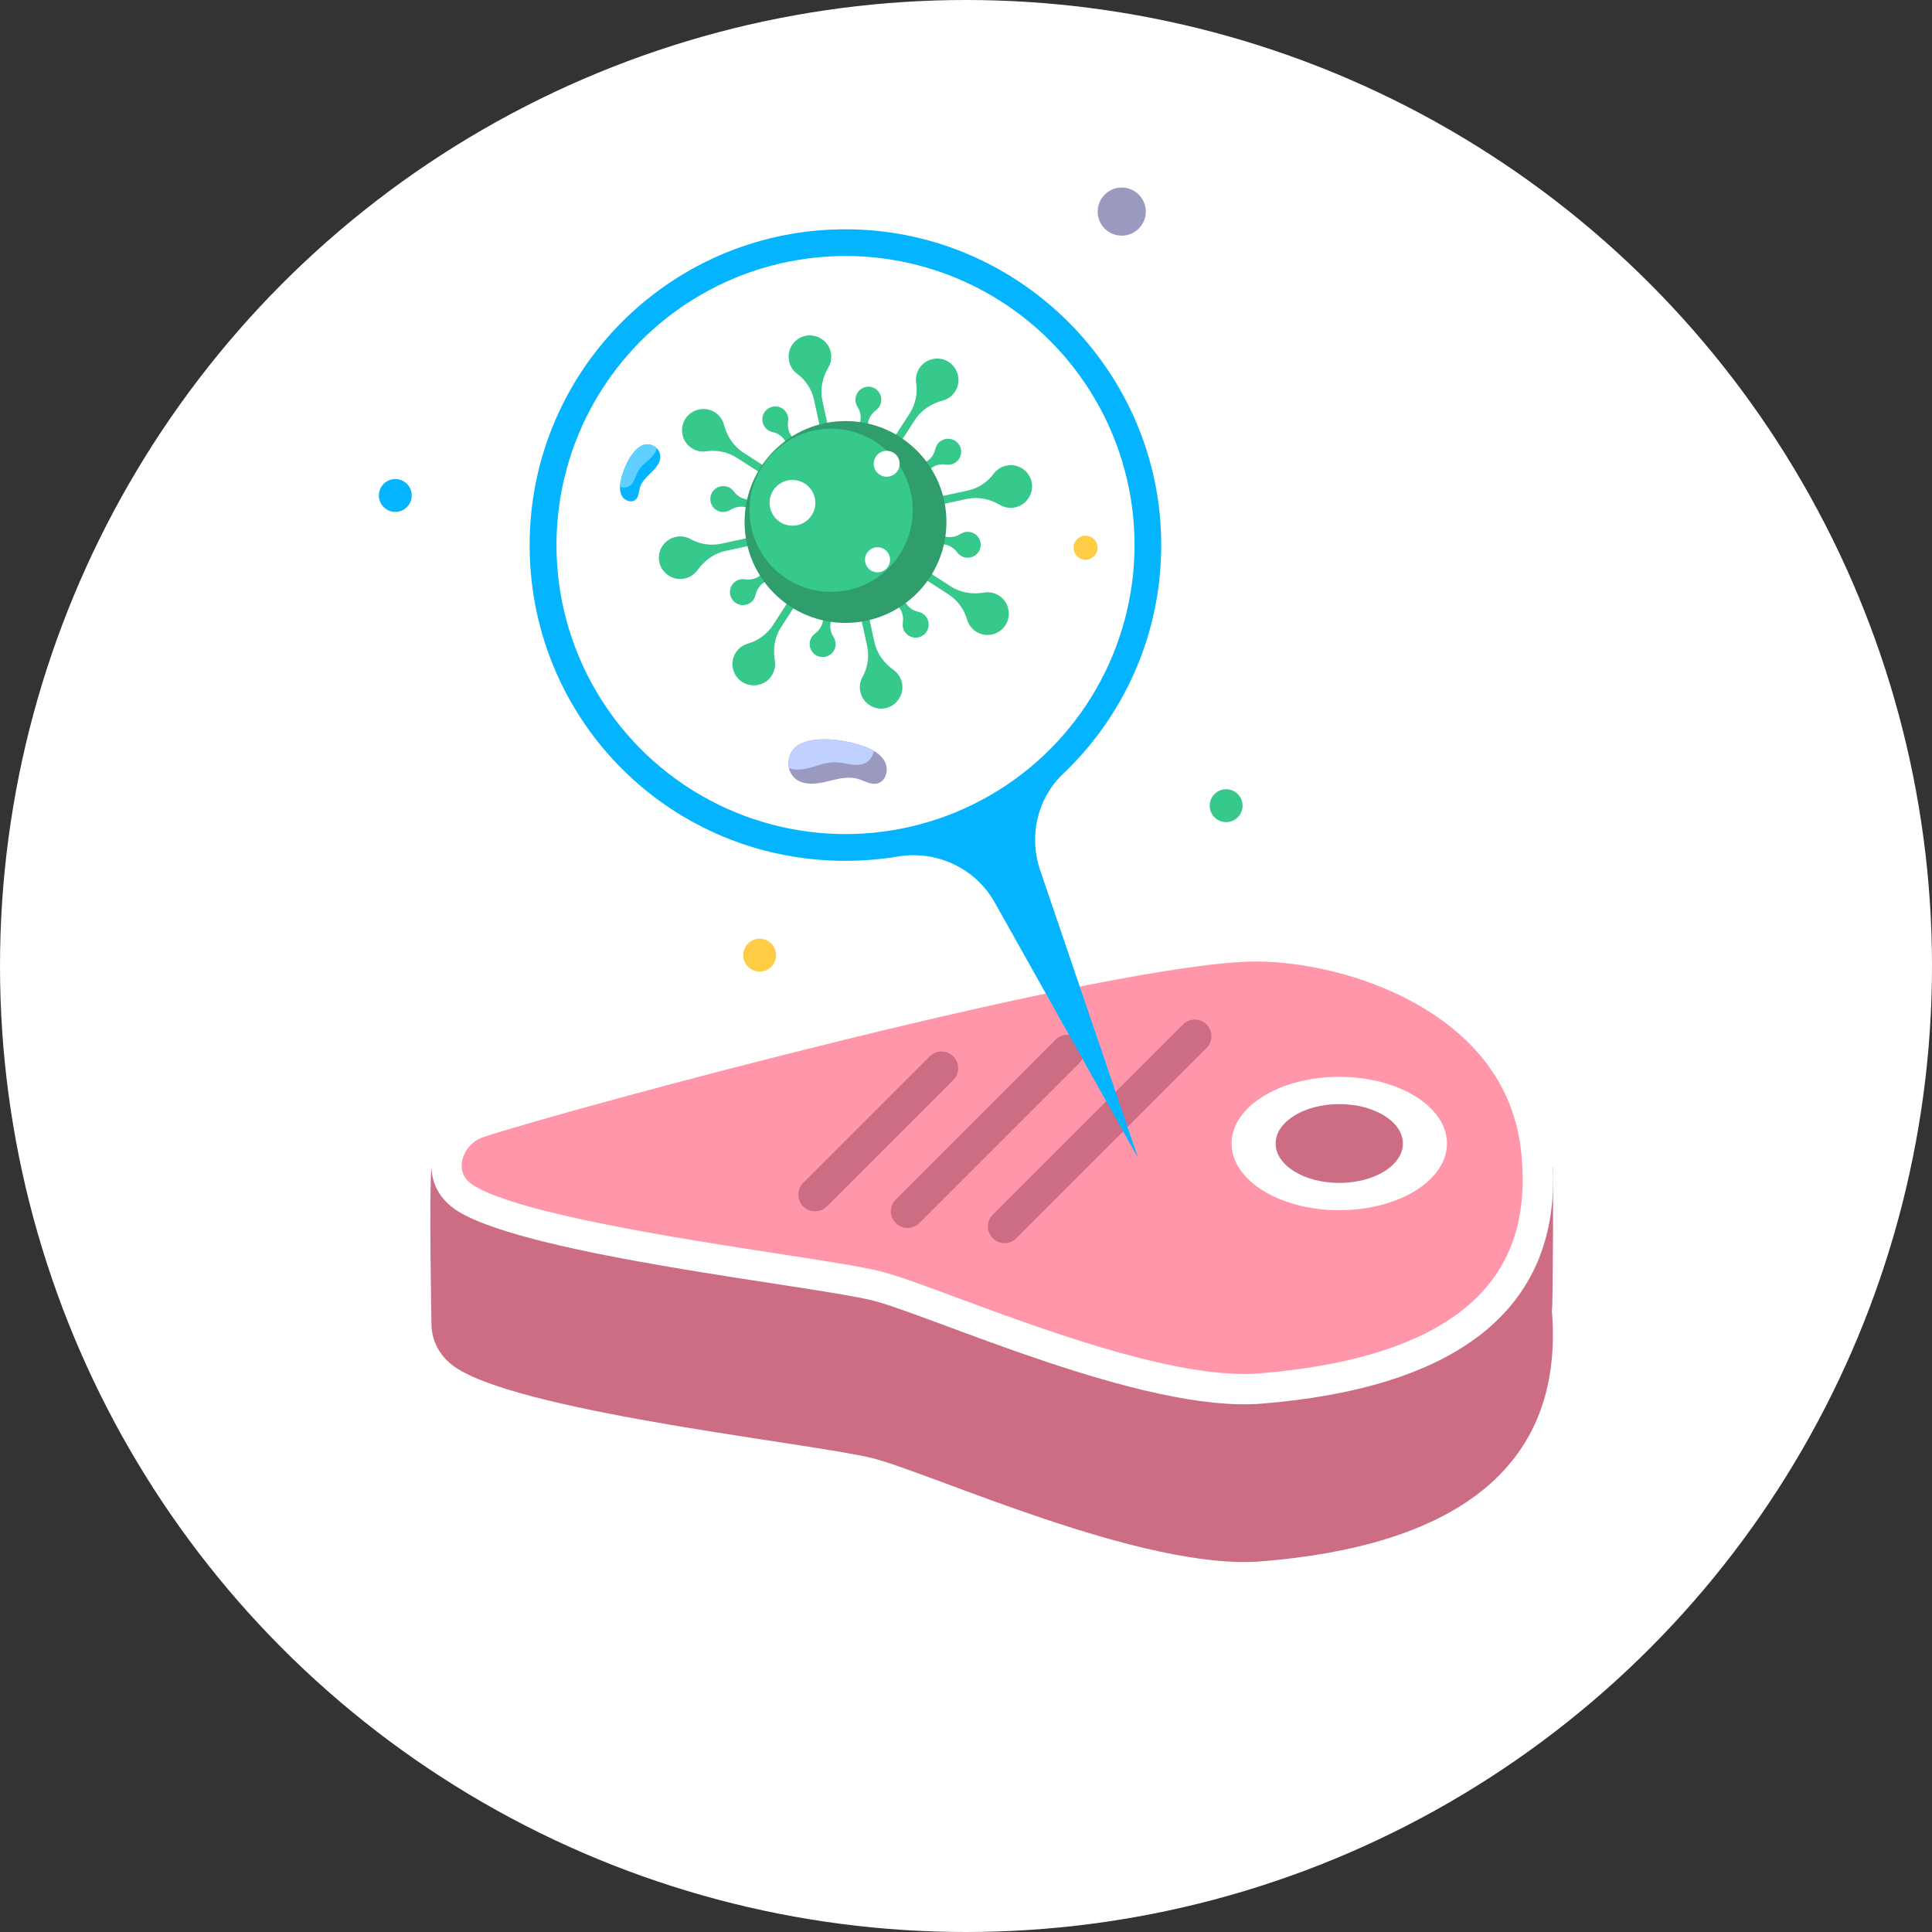
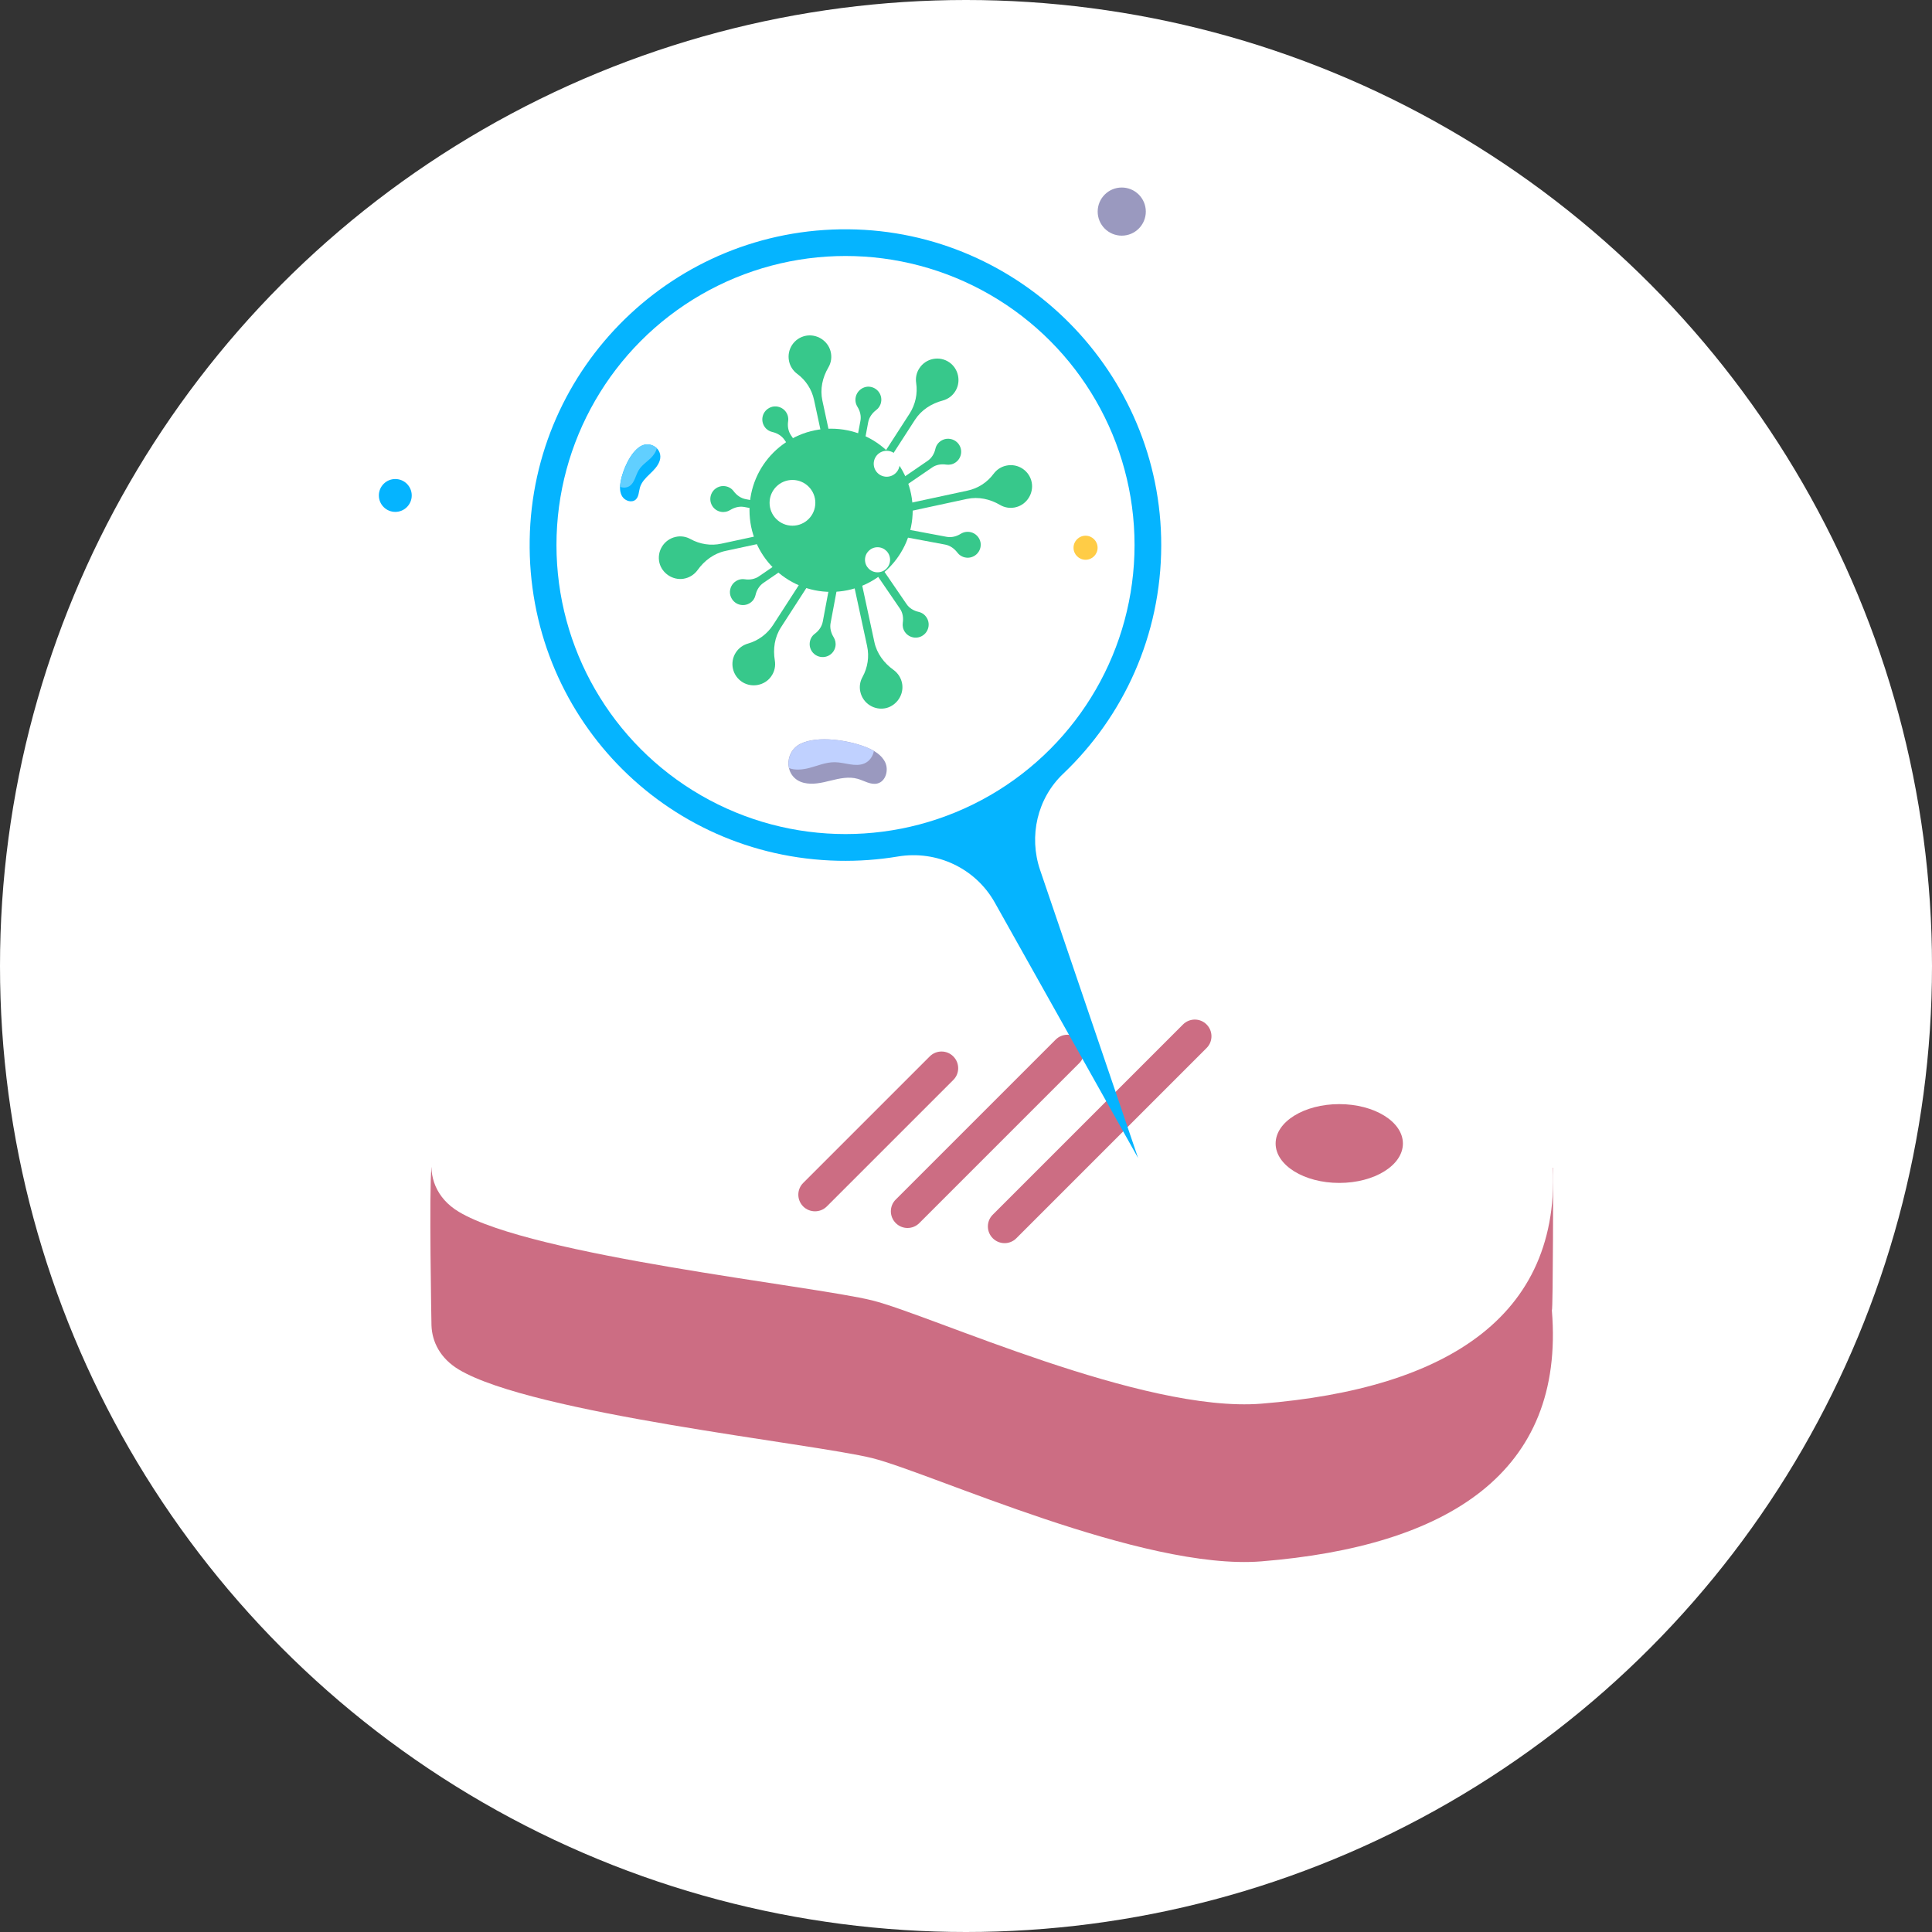
<svg xmlns="http://www.w3.org/2000/svg" version="1.1" id="Capa_1" x="0px" y="0px" viewBox="0 0 228 228" style="enable-background:new 0 0 228 228;" xml:space="preserve">
  <rect x="0" y="0" width="228" height="228" fill="#333333" stroke="none" />
  <style type="text/css">
	.st0{fill:#FFFFFF;}
	.st1{fill:#CC6D83;}
	.st2{fill:#FF96A9;}
	.st3{fill:#05B4FF;}
	.st4{fill:#37C88B;}
	.st5{fill:#9A99BF;}
	.st6{fill:#FFCC46;}
	.st7{fill:#309E6C;}
	.st8{fill:#61CFFF;}
	.st9{fill:#C0D1FF;}
</style>
  <g>
    <circle class="st0" cx="114" cy="114" r="114" />
    <g>
      <g>
        <g>
          <path class="st1" d="M183.29,137.81c0,0,0,16.82-0.15,16.84c1.58,19.19-12.35,27.84-34.28,29.61      c-14.01,1.13-38.94-10.43-45.91-12.18c-6.97-1.74-40.1-5.23-48.81-10.46c-2.16-1.3-3.15-3.23-3.22-5.2c0,0-0.3-16.11,0-18.61      C51.21,135.31,183.29,137.81,183.29,137.81z" />
          <path class="st0" d="M55.88,130.81c9.64-3.21,74.96-20.92,92.4-20.92c12.2,0,33.12,6.97,34.87,26.15s-12.35,27.84-34.28,29.61      c-14.01,1.13-38.94-10.43-45.91-12.18c-6.97-1.74-40.1-5.23-48.81-10.46C48.74,139.78,50.65,132.56,55.88,130.81z" />
-           <path class="st2" d="M146.84,162.15c-9.62,0-24.14-5.39-33.75-8.95c-4.03-1.5-7.22-2.68-9.28-3.19      c-2.21-0.55-6.5-1.21-11.93-2.05c-11.35-1.75-30.35-4.67-35.91-8.01c-1.1-0.66-1.59-1.56-1.47-2.69      c0.13-1.14,0.95-2.53,2.5-3.05c9.99-3.33,74.61-20.74,91.26-20.74c5.06,0,12.84,1.41,19.53,5.38      c7.14,4.24,11.1,10.13,11.77,17.51c0.59,6.45-0.76,11.51-4.1,15.49c-4.83,5.74-13.88,9.18-26.9,10.23      C148.03,162.13,147.44,162.15,146.84,162.15z" />
          <g>
            <g>
              <g>
                <path class="st1" d="M94.79,142.38L94.79,142.38c-0.77-0.77-0.77-2.02,0-2.78l14.93-14.93c0.77-0.77,2.02-0.77,2.78,0l0,0         c0.77,0.77,0.77,2.02,0,2.78l-14.93,14.93C96.8,143.14,95.56,143.14,94.79,142.38z" />
              </g>
              <g>
                <path class="st1" d="M105.71,144.34L105.71,144.34c-0.77-0.77-0.77-2.02,0-2.78l18.87-18.87c0.77-0.77,2.02-0.77,2.78,0h0         c0.77,0.77,0.77,2.02,0,2.78l-18.87,18.87C107.72,145.11,106.48,145.11,105.71,144.34z" />
              </g>
              <g>
                <path class="st1" d="M117.16,146.13L117.16,146.13c-0.77-0.77-0.77-2.02,0-2.78l22.45-22.45c0.77-0.77,2.02-0.77,2.78,0l0,0         c0.77,0.77,0.77,2.02,0,2.78l-22.45,22.45C119.18,146.9,117.93,146.9,117.16,146.13z" />
              </g>
            </g>
          </g>
          <ellipse class="st0" cx="158.05" cy="134.95" rx="12.71" ry="7.87" />
          <ellipse class="st1" cx="158.05" cy="134.95" rx="7.51" ry="4.65" />
        </g>
      </g>
      <g>
        <g>
          <g>
            <path class="st3" d="M125.46,91.32c7.12-6.77,11.56-16.33,11.58-26.93c0.04-20.38-16.55-37.15-36.93-37.33       c-20.53-0.18-37.27,16.24-37.6,36.65c-0.33,20.59,15.83,37.42,36.42,37.87c2.4,0.05,4.74-0.12,7.02-0.5       c4.58-0.77,9.16,1.37,11.44,5.42l16.92,30.16l-11.57-34C121.39,98.67,122.41,94.22,125.46,91.32z" />
            <circle class="st0" cx="99.78" cy="64.32" r="34.11" />
          </g>
          <g>
-             <circle class="st4" cx="144.7" cy="95.08" r="1.94" />
            <circle class="st5" cx="132.38" cy="24.97" r="2.84" />
            <circle class="st6" cx="128.11" cy="64.64" r="1.42" />
            <circle class="st3" cx="46.65" cy="58.47" r="1.94" />
-             <circle class="st6" cx="89.65" cy="112.72" r="1.94" />
          </g>
        </g>
        <g>
          <g>
            <g>
-               <path class="st4" d="M118.03,70.38c-0.57-0.42-1.26-0.56-1.9-0.45c-1.36,0.23-2.75,0.03-3.91-0.72L87.71,53.4        c-1.16-0.75-1.92-1.94-2.27-3.27c-0.17-0.63-0.57-1.19-1.19-1.54c-1.12-0.64-2.59-0.3-3.32,0.76        c-0.81,1.17-0.48,2.78,0.71,3.54c0.53,0.35,1.15,0.46,1.73,0.37c1.25-0.19,2.53,0.09,3.6,0.77l24.96,16.11        c1.06,0.69,1.84,1.74,2.19,2.96c0.16,0.57,0.52,1.08,1.05,1.43c1.19,0.77,2.78,0.41,3.52-0.81        C119.36,72.62,119.07,71.14,118.03,70.38z" />
              <path class="st4" d="M106.47,80.72c-0.11-0.7-0.5-1.28-1.02-1.66c-1.12-0.8-1.97-1.93-2.26-3.28l-6.14-28.51        c-0.29-1.35,0.01-2.72,0.71-3.91c0.33-0.56,0.44-1.25,0.25-1.93c-0.34-1.24-1.62-2.04-2.89-1.81c-1.4,0.26-2.3,1.62-2,3.01        c0.13,0.62,0.49,1.14,0.96,1.49c1.02,0.75,1.73,1.85,1.99,3.09l6.26,29.04c0.27,1.24,0.07,2.53-0.54,3.64        c-0.29,0.51-0.4,1.13-0.26,1.75c0.3,1.38,1.68,2.25,3.06,1.92C105.83,83.24,106.67,81.99,106.47,80.72z" />
              <path class="st4" d="M90.99,79.85c0.42-0.57,0.56-1.26,0.45-1.9c-0.23-1.36-0.03-2.75,0.72-3.91l15.82-24.5        c0.75-1.16,1.94-1.92,3.27-2.27c0.63-0.17,1.19-0.57,1.54-1.19c0.64-1.12,0.3-2.59-0.76-3.32c-1.17-0.81-2.78-0.48-3.54,0.71        c-0.35,0.53-0.46,1.15-0.37,1.73c0.19,1.25-0.09,2.53-0.77,3.6L91.23,73.76c-0.69,1.06-1.74,1.84-2.96,2.19        c-0.57,0.16-1.08,0.52-1.43,1.05c-0.77,1.19-0.41,2.78,0.81,3.52C88.76,81.19,90.24,80.89,90.99,79.85z" />
              <path class="st4" d="M80.66,68.3c0.7-0.11,1.28-0.5,1.66-1.02c0.8-1.12,1.93-1.97,3.28-2.26l28.51-6.14        c1.35-0.29,2.72,0.01,3.91,0.71c0.56,0.33,1.25,0.44,1.93,0.25c1.24-0.34,2.04-1.62,1.81-2.89c-0.26-1.4-1.62-2.3-3.01-2        c-0.62,0.13-1.14,0.49-1.49,0.96c-0.75,1.02-1.85,1.73-3.09,1.99l-29.04,6.26c-1.24,0.27-2.53,0.07-3.64-0.54        c-0.51-0.29-1.13-0.4-1.75-0.26c-1.38,0.3-2.25,1.68-1.92,3.06C78.13,67.66,79.39,68.5,80.66,68.3z" />
              <path class="st4" d="M109.47,73.1c-0.21-0.48-0.61-0.79-1.06-0.89c-0.58-0.13-1.11-0.44-1.44-0.94L93.36,51.39        c-0.34-0.49-0.44-1.09-0.35-1.68c0.07-0.45-0.07-0.94-0.44-1.31c-0.43-0.42-1.09-0.56-1.64-0.33c-0.94,0.39-1.24,1.5-0.7,2.29        c0.22,0.33,0.55,0.54,0.91,0.62c0.58,0.13,1.1,0.44,1.44,0.93l13.62,19.91c0.34,0.49,0.43,1.09,0.34,1.68        c-0.05,0.36,0.02,0.75,0.25,1.08c0.54,0.79,1.69,0.92,2.39,0.18C109.6,74.31,109.71,73.65,109.47,73.1z" />
              <path class="st4" d="M114.77,62.87c-0.49-0.19-0.99-0.12-1.38,0.12c-0.51,0.32-1.1,0.47-1.68,0.36l-23.69-4.44        c-0.59-0.11-1.08-0.46-1.44-0.94c-0.27-0.37-0.71-0.61-1.24-0.61c-0.6,0-1.16,0.38-1.39,0.93c-0.39,0.94,0.19,1.94,1.13,2.11        c0.39,0.07,0.77-0.01,1.09-0.21c0.5-0.31,1.09-0.47,1.67-0.36l23.71,4.44c0.58,0.11,1.07,0.47,1.43,0.94        c0.22,0.3,0.55,0.51,0.94,0.58c0.94,0.18,1.84-0.55,1.82-1.56C115.72,63.64,115.33,63.09,114.77,62.87z" />
              <path class="st4" d="M111.28,51.9c-0.48,0.21-0.79,0.61-0.89,1.06c-0.13,0.58-0.44,1.11-0.94,1.44L89.57,68.01        c-0.49,0.34-1.09,0.44-1.68,0.35c-0.45-0.07-0.94,0.07-1.31,0.44c-0.42,0.43-0.56,1.09-0.33,1.64c0.39,0.94,1.5,1.24,2.29,0.7        c0.33-0.22,0.54-0.55,0.62-0.91c0.13-0.58,0.44-1.1,0.93-1.44L110,55.17c0.49-0.34,1.09-0.43,1.68-0.34        c0.36,0.05,0.75-0.02,1.08-0.25c0.79-0.54,0.92-1.69,0.18-2.39C112.5,51.78,111.83,51.66,111.28,51.9z" />
              <path class="st4" d="M101.06,46.61c-0.19,0.49-0.12,0.99,0.12,1.38c0.32,0.51,0.47,1.1,0.36,1.68L97.1,73.35        c-0.11,0.59-0.46,1.08-0.94,1.44c-0.37,0.27-0.61,0.71-0.61,1.24c0,0.6,0.38,1.16,0.93,1.39c0.94,0.39,1.94-0.19,2.11-1.13        c0.07-0.39-0.01-0.77-0.21-1.09c-0.31-0.5-0.47-1.09-0.36-1.67l4.44-23.71c0.11-0.58,0.47-1.07,0.94-1.43        c0.3-0.22,0.51-0.55,0.58-0.94c0.18-0.94-0.55-1.84-1.56-1.82C101.83,45.66,101.28,46.05,101.06,46.61z" />
-               <circle class="st7" cx="99.78" cy="61.6" r="11.91" />
              <g>
                <circle class="st4" cx="98.08" cy="60.22" r="9.63" />
              </g>
            </g>
          </g>
          <circle class="st0" cx="93.52" cy="59.34" r="2.7" />
          <circle class="st0" cx="103.56" cy="66.06" r="1.48" />
          <circle class="st0" cx="104.64" cy="54.73" r="1.53" />
        </g>
        <g>
          <path class="st3" d="M73.24,56.83c-0.11,0.61-0.13,1.27,0.21,1.79c0.34,0.51,1.14,0.75,1.59,0.32c0.36-0.35,0.34-0.92,0.48-1.4      c0.18-0.64,0.67-1.13,1.15-1.59s0.97-0.94,1.18-1.57c0.45-1.38-1.09-2.41-2.26-1.71C74.36,53.4,73.48,55.52,73.24,56.83z" />
          <path class="st8" d="M75.38,55.48c0.34-0.56,0.9-0.93,1.38-1.38c0.34-0.33,0.65-0.75,0.75-1.2c-0.47-0.47-1.26-0.64-1.92-0.24      c-1.22,0.73-2.09,2.85-2.34,4.16c-0.04,0.21-0.06,0.42-0.07,0.63c0.37,0.15,0.81,0.12,1.13-0.1C74.9,56.95,75,56.11,75.38,55.48      z" />
        </g>
        <g>
          <path class="st5" d="M102.2,88.17c0.93,0.37,1.87,0.92,2.28,1.83s0.04,2.22-0.93,2.46c-0.79,0.2-1.56-0.33-2.34-0.55      c-1.03-0.29-2.13-0.05-3.18,0.21c-1.04,0.26-2.14,0.52-3.18,0.26c-2.29-0.57-2.38-3.59-0.41-4.59      C96.52,86.75,100.18,87.37,102.2,88.17z" />
          <path class="st9" d="M98.51,89.95c-1.06-0.01-2.06,0.44-3.09,0.7c-0.75,0.19-1.59,0.26-2.3,0c-0.24-1.06,0.21-2.28,1.33-2.85      c2.06-1.05,5.73-0.42,7.75,0.37c0.32,0.13,0.63,0.27,0.93,0.45c-0.11,0.63-0.52,1.22-1.11,1.47      C100.93,90.56,99.7,89.96,98.51,89.95z" />
        </g>
      </g>
    </g>
  </g>
</svg>